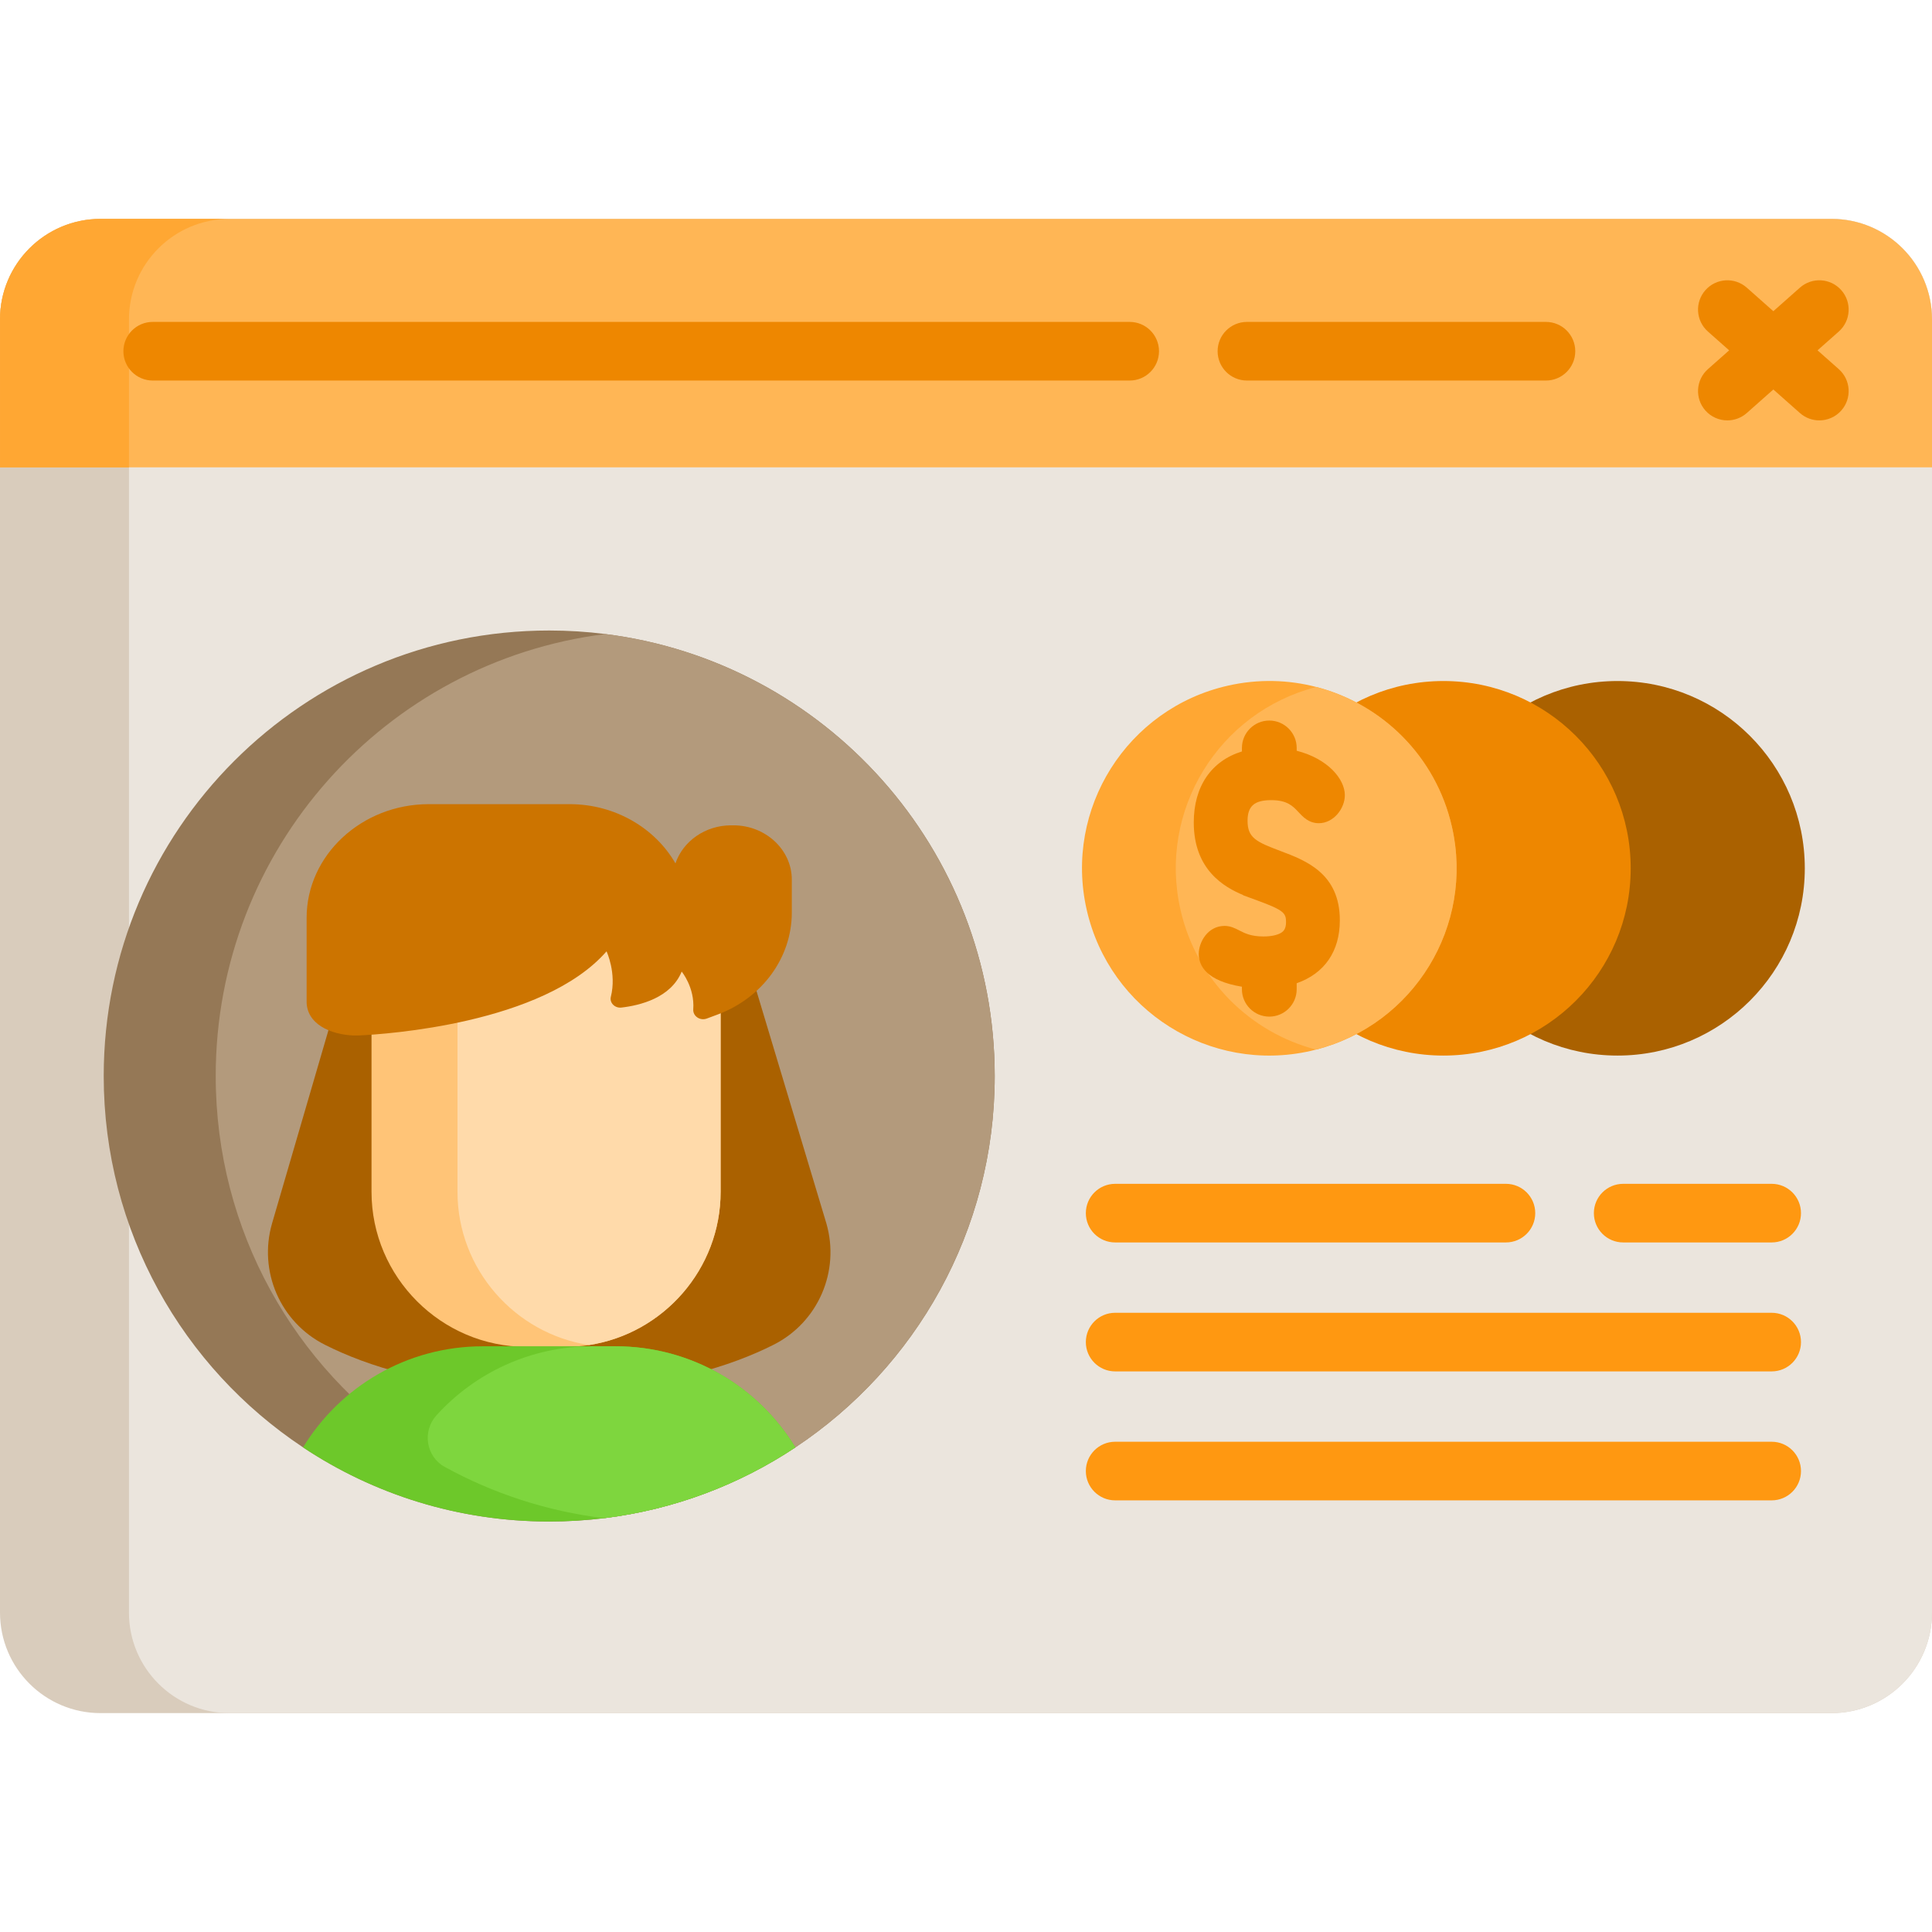
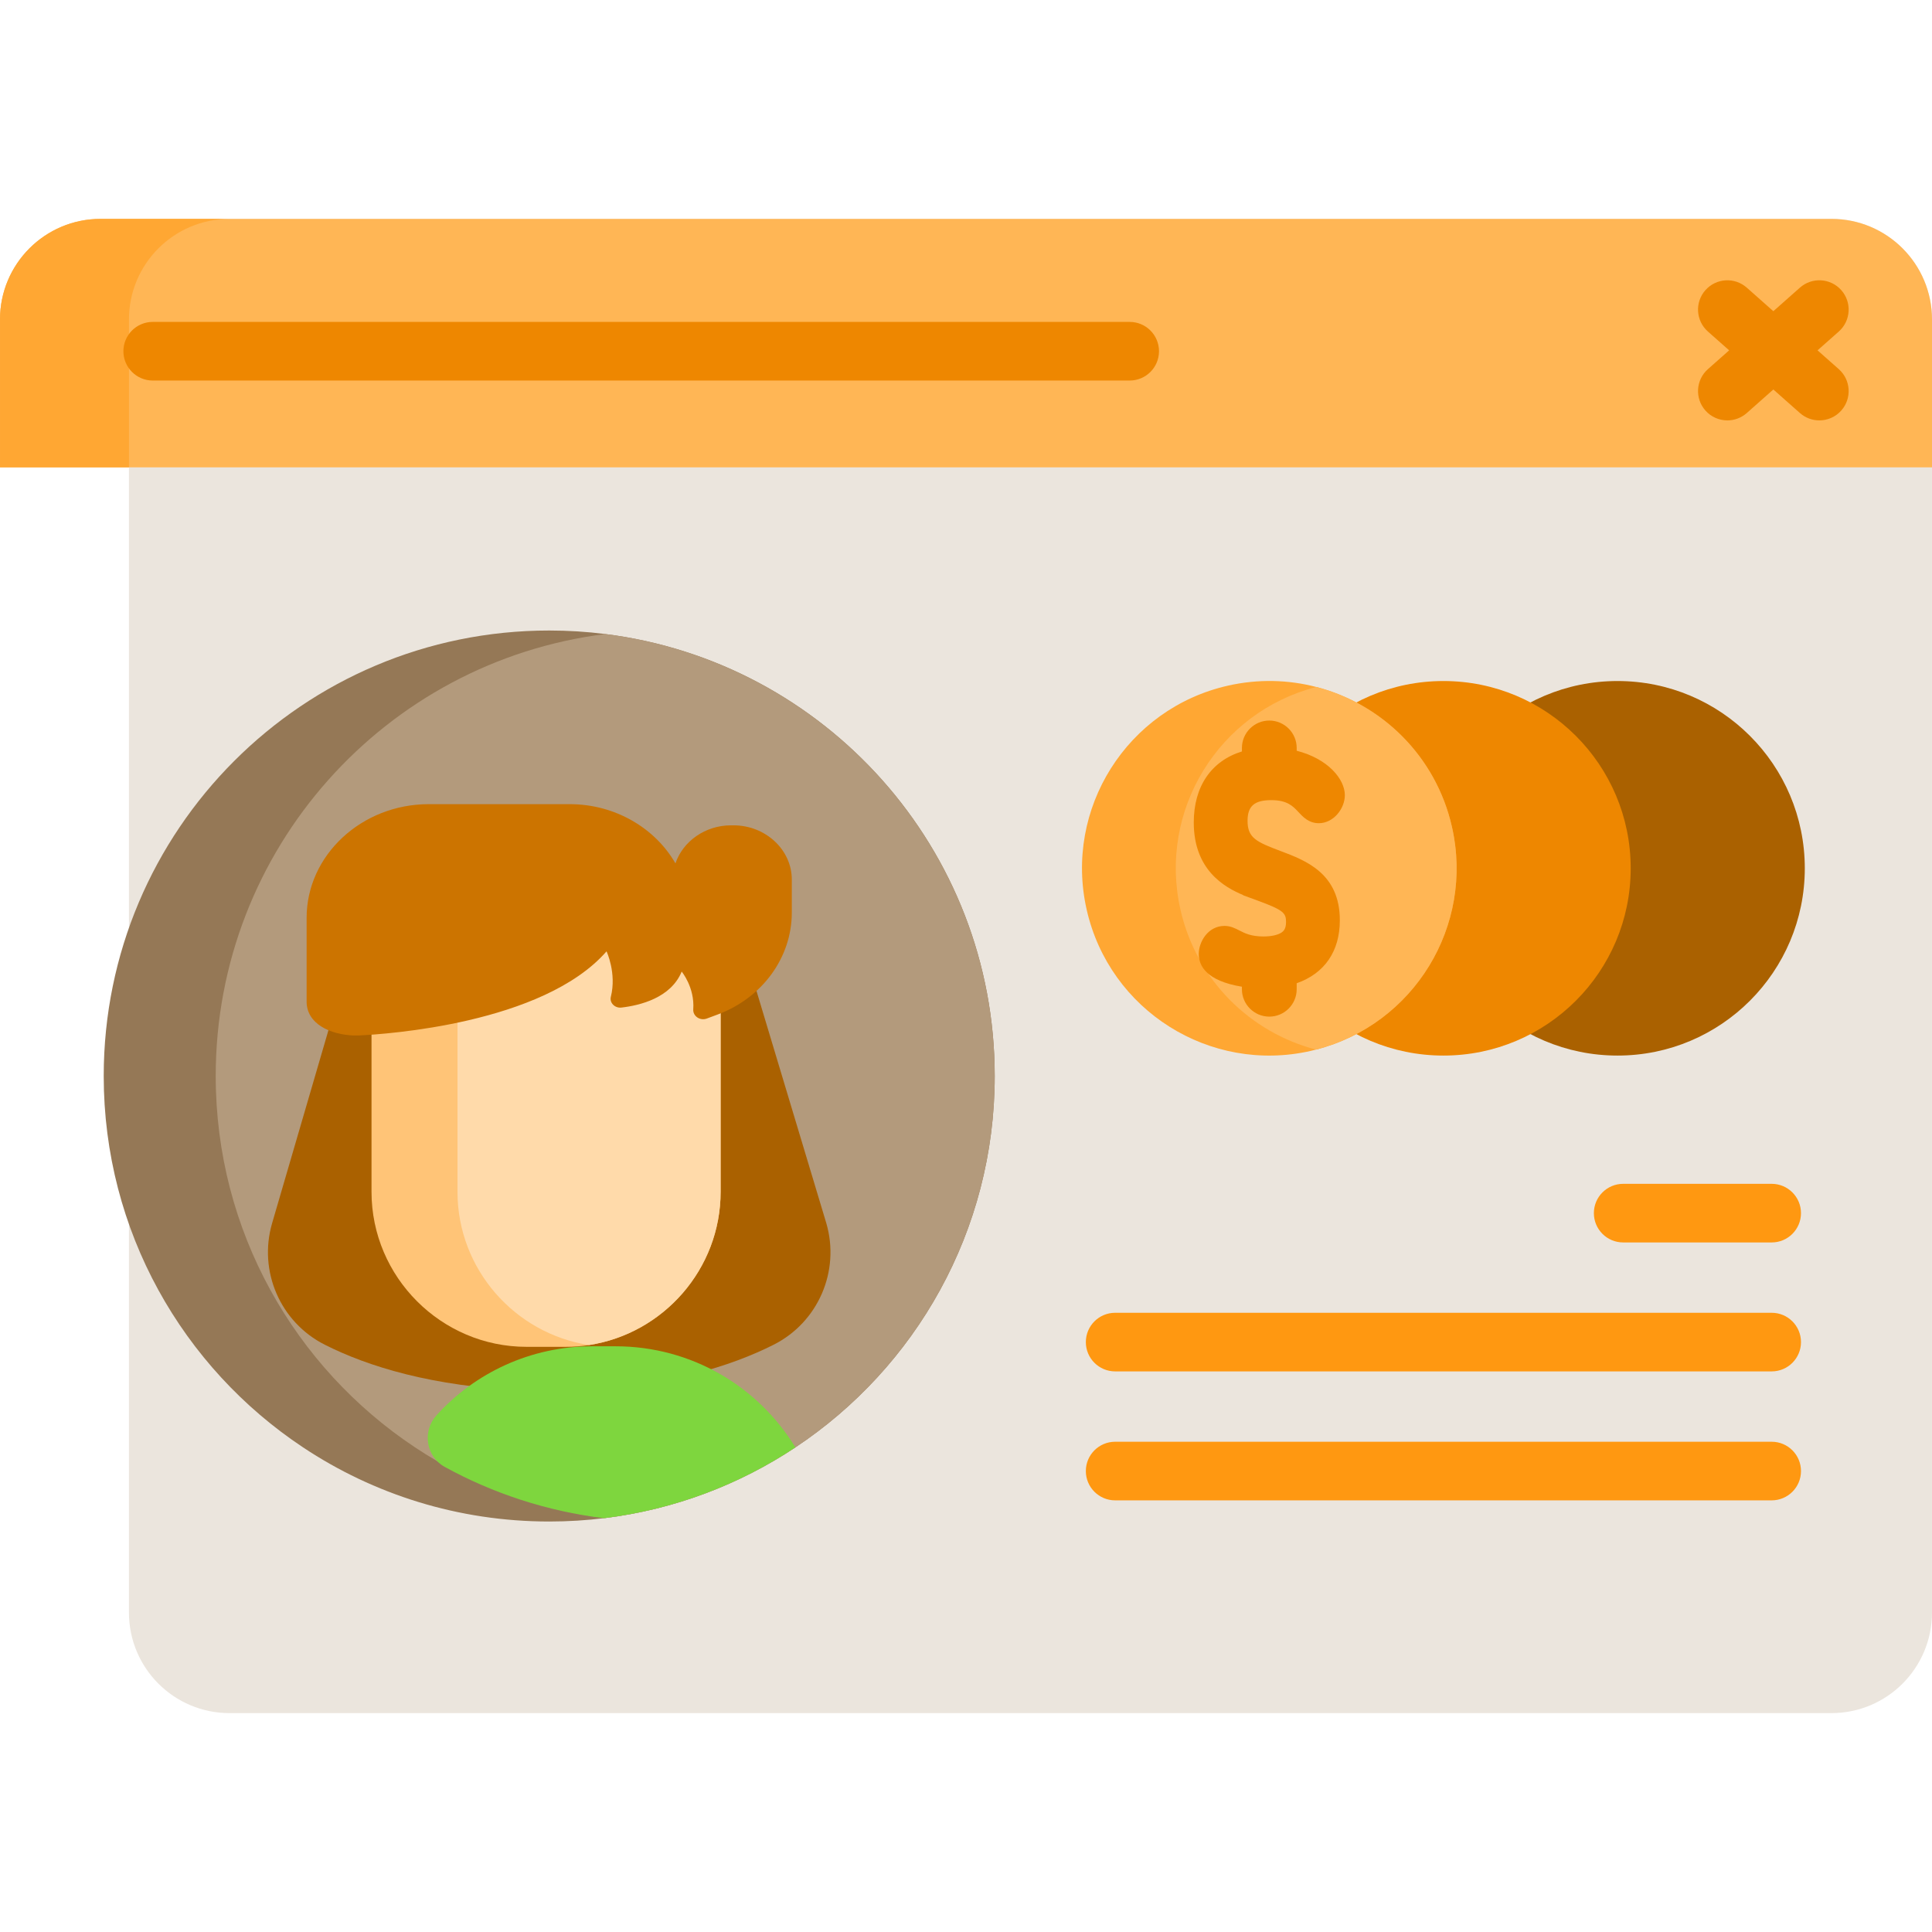
<svg xmlns="http://www.w3.org/2000/svg" version="1.1" id="Capa_1" x="0px" y="0px" viewBox="0 0 512 512" style="enable-background:new 0 0 512 512;" xml:space="preserve">
-   <path style="fill:#D9CCBC;" d="M511.998,84.655v342.69c0,14.716-11.931,26.647-26.647,26.647H26.647 C11.931,453.992,0,442.061,0,427.345V84.655c0-14.716,11.931-26.647,26.647-26.647h458.704 C500.067,58.008,511.998,69.939,511.998,84.655z" />
  <path style="fill:#EBE5DD;" d="M511.996,84.655v342.69c0,14.716-11.931,26.647-26.647,26.647H60.821 c-14.716,0-26.647-11.931-26.647-26.647V84.655c0-14.716,11.931-26.647,26.647-26.647h424.528 C500.065,58.008,511.996,69.939,511.996,84.655z" />
  <path style="fill:#FFB655;" d="M512,84.655v39.188H0.002V84.655c0-14.716,11.931-26.647,26.647-26.647h458.704 C500.069,58.008,512,69.939,512,84.655z" />
  <path style="fill:#FFA733;" d="M26.649,58.008c-14.716,0-26.647,11.931-26.647,26.647v39.188h34.176V84.655 c0-14.716,11.931-26.647,26.647-26.647C60.825,58.008,26.649,58.008,26.649,58.008z" />
  <path style="fill:#957856;" d="M263.611,285.155c0,41.094-20.992,77.279-52.828,98.417c-14.789,9.828-31.929,16.404-50.394,18.724 c-4.857,0.611-9.807,0.922-14.841,0.922c-24.13,0-46.562-7.229-65.235-19.646c-31.846-21.137-52.828-57.322-52.828-98.417 c0-65.214,52.849-118.063,118.063-118.063c5.023,0,9.984,0.311,14.841,0.932C218.592,175.316,263.611,224.964,263.611,285.155z" />
  <path style="fill:#B39A7C;" d="M263.611,285.155c0,41.094-20.992,77.279-52.828,98.417c-14.789,9.828-31.929,16.404-50.394,18.724 c-18.465-2.32-35.605-8.896-50.394-18.724c-31.835-21.137-52.828-57.322-52.828-98.417c0-60.191,45.019-109.84,103.222-117.13 C218.592,175.316,263.611,224.964,263.611,285.155z" />
  <circle style="fill:#AA6100;" cx="428.66" cy="230.108" r="49.63" />
  <circle style="fill:#EE8700;" cx="382.523" cy="230.108" r="49.63" />
  <path style="fill:#FFA733;" d="M348.771,278.154c-0.01,0-0.01,0-0.01,0c-0.466,0.135-0.932,0.249-1.408,0.352 c-26.73,6.058-53.315-10.698-59.373-37.428c-6.069-26.73,10.698-53.315,37.428-59.373c8.005-1.812,16.001-1.585,23.436,0.352h0.01 c17.378,4.526,31.69,18.362,35.926,37.076C390.735,245.387,374.673,271.495,348.771,278.154z" />
  <path style="fill:#FFB655;" d="M348.771,278.154c-0.01,0-0.01,0-0.01,0c-17.378-4.526-31.68-18.362-35.926-37.076 c-5.965-26.253,10.108-52.372,36.009-59.021h0.01c17.378,4.526,31.69,18.362,35.926,37.076 C390.735,245.387,374.673,271.495,348.771,278.154z" />
  <path style="fill:#EE8700;" d="M329.462,237.203l-0.025,0.049l4.041,1.486c6.66,2.447,7.336,3.245,7.336,5.587 c0,1.896-0.697,2.542-1.452,2.96c-1.035,0.573-2.644,0.889-4.533,0.889c-3.291,0-4.947-0.852-6.409-1.604 c-1.088-0.559-2.322-1.194-3.904-1.194c-4.458,0-6.833,4.311-6.833,7.422c0,3.154,2.032,7.141,11.437,8.69v0.67 c0,4.001,3.255,7.257,7.257,7.257c4.002,0,7.257-3.255,7.257-7.257v-1.589c7.389-2.591,11.437-8.469,11.437-16.684 c0-12.452-9.078-15.863-15.707-18.354c-6.501-2.442-8.749-3.516-8.749-8.019c0-3.885,1.82-5.469,6.279-5.469 c4.276,0,5.78,1.622,7.235,3.189c1.144,1.234,2.712,2.925,5.361,2.925c3.953,0,6.907-3.919,6.907-7.422 c0-4.256-4.462-9.661-12.762-11.78v-0.745c0-4.001-3.255-7.257-7.257-7.257s-7.257,3.255-7.257,7.257v0.931 c-8.133,2.511-12.762,9.294-12.762,18.812C316.358,230.561,324.494,235.136,329.462,237.203z" />
  <g>
-     <path style="fill:#FF9811;" d="M295.526,329.26H399.09c4.29,0,7.767-3.477,7.767-7.767s-3.478-7.767-7.767-7.767H295.526 c-4.29,0-7.767,3.477-7.767,7.767S291.235,329.26,295.526,329.26z" />
    <path style="fill:#FF9811;" d="M430.159,329.26h39.354c4.29,0,7.767-3.477,7.767-7.767s-3.478-7.767-7.767-7.767h-39.354 c-4.29,0-7.767,3.477-7.767,7.767S425.868,329.26,430.159,329.26z" />
    <path style="fill:#FF9811;" d="M469.513,347.901H295.526c-4.29,0-7.767,3.477-7.767,7.767s3.478,7.767,7.767,7.767h173.987 c4.29,0,7.767-3.477,7.767-7.767S473.803,347.901,469.513,347.901z" />
    <path style="fill:#FF9811;" d="M469.513,382.077H295.526c-4.29,0-7.767,3.477-7.767,7.767s3.478,7.767,7.767,7.767h173.987 c4.29,0,7.767-3.477,7.767-7.767S473.803,382.077,469.513,382.077z" />
  </g>
  <path style="fill:#AA6100;" d="M218.988,324.184l-18.914-62.919H90.47l-18.365,62.919c-3.691,12.694,2.17,26.233,13.973,32.184 c11.308,5.702,28.413,11.135,53.297,12.138l12.923-0.024c24.572-1.063,41.498-6.455,52.718-12.114 C216.819,350.417,222.679,336.878,218.988,324.184z" />
  <path style="fill:#FFC477;" d="M190.971,243.253v72.598c0,20.475-15.193,37.583-34.86,40.597c-2.03,0.311-4.101,0.476-6.214,0.476 h-10.367c-22.587,0-41.073-18.486-41.073-41.073v-72.598H190.971z" />
  <path style="fill:#FFDAAA;" d="M190.971,243.253v72.598c0,20.475-15.193,37.583-34.86,40.597 c-19.667-3.003-34.87-20.112-34.87-40.597v-72.598H190.971z" />
  <path style="fill:#CC7400;" d="M209.838,241.834v-8.731c0-7.909-6.954-14.381-15.454-14.381h-0.642 c-6.89,0-12.764,4.253-14.742,10.078c-5.37-9.316-15.942-15.69-28.039-15.69h-37.337c-17.802,0-32.366,13.553-32.366,30.117v13.305 v8.76l0,0c-0.084,6.135,6.418,8.865,12.362,9.122c0.568,0.025,1.132,0.009,1.698-0.018c6.753-0.316,48.59-3.03,65.425-22.278 c0,0,2.712,5.77,1.14,12.036c-0.399,1.589,1.055,3.062,2.795,2.862c4.944-0.569,13.127-2.571,15.978-9.535 c0,0,3.482,4.212,3.067,9.996c-0.129,1.802,1.789,3.119,3.591,2.449l2.851-1.062C202.046,264.447,209.838,253.74,209.838,241.834z" />
-   <path style="fill:#6DC82A;" d="M210.783,383.572c-14.882,9.89-32.136,16.487-50.736,18.766c-4.754,0.58-9.59,0.88-14.499,0.88 c-24.13,0-46.562-7.229-65.235-19.646c9.787-16.073,27.465-26.792,47.65-26.792h35.16 C183.318,356.78,200.996,367.499,210.783,383.572z" />
  <path style="fill:#7ED63E;" d="M210.783,383.572c-14.882,9.89-32.136,16.487-50.736,18.766 c-15.135-1.853-29.373-6.562-42.162-13.576c-5.008-2.748-6.047-9.472-2.207-13.701c10.2-11.234,24.917-18.28,41.284-18.28h6.162 C183.318,356.78,200.996,367.499,210.783,383.572z" />
  <g>
-     <path style="fill:#EE8700;" d="M409.694,85.311h-79.246c-4.29,0-7.767,3.477-7.767,7.767s3.478,7.767,7.767,7.767h79.246 c4.29,0,7.767-3.477,7.767-7.767S413.983,85.311,409.694,85.311z" />
    <path style="fill:#EE8700;" d="M299.38,85.311H40.471c-4.29,0-7.767,3.477-7.767,7.767s3.478,7.767,7.767,7.767H299.38 c4.29,0,7.767-3.477,7.767-7.767S303.669,85.311,299.38,85.311z" />
    <path style="fill:#EE8700;" d="M487.295,97.827l-5.627-4.983l5.627-4.983c3.212-2.844,3.509-7.753,0.665-10.964 c-2.844-3.212-7.753-3.51-10.964-0.665l-7.041,6.237l-7.041-6.237c-3.213-2.845-8.12-2.546-10.964,0.665 c-2.845,3.212-2.547,8.12,0.665,10.964l5.627,4.983l-5.627,4.983c-3.212,2.844-3.509,7.753-0.665,10.964 c1.535,1.734,3.67,2.617,5.817,2.617c1.831,0,3.668-0.643,5.147-1.953l7.041-6.237l7.041,6.237c1.479,1.31,3.316,1.953,5.147,1.953 c2.146,0,4.282-0.884,5.817-2.617C490.805,105.58,490.506,100.671,487.295,97.827z" />
  </g>
</svg>